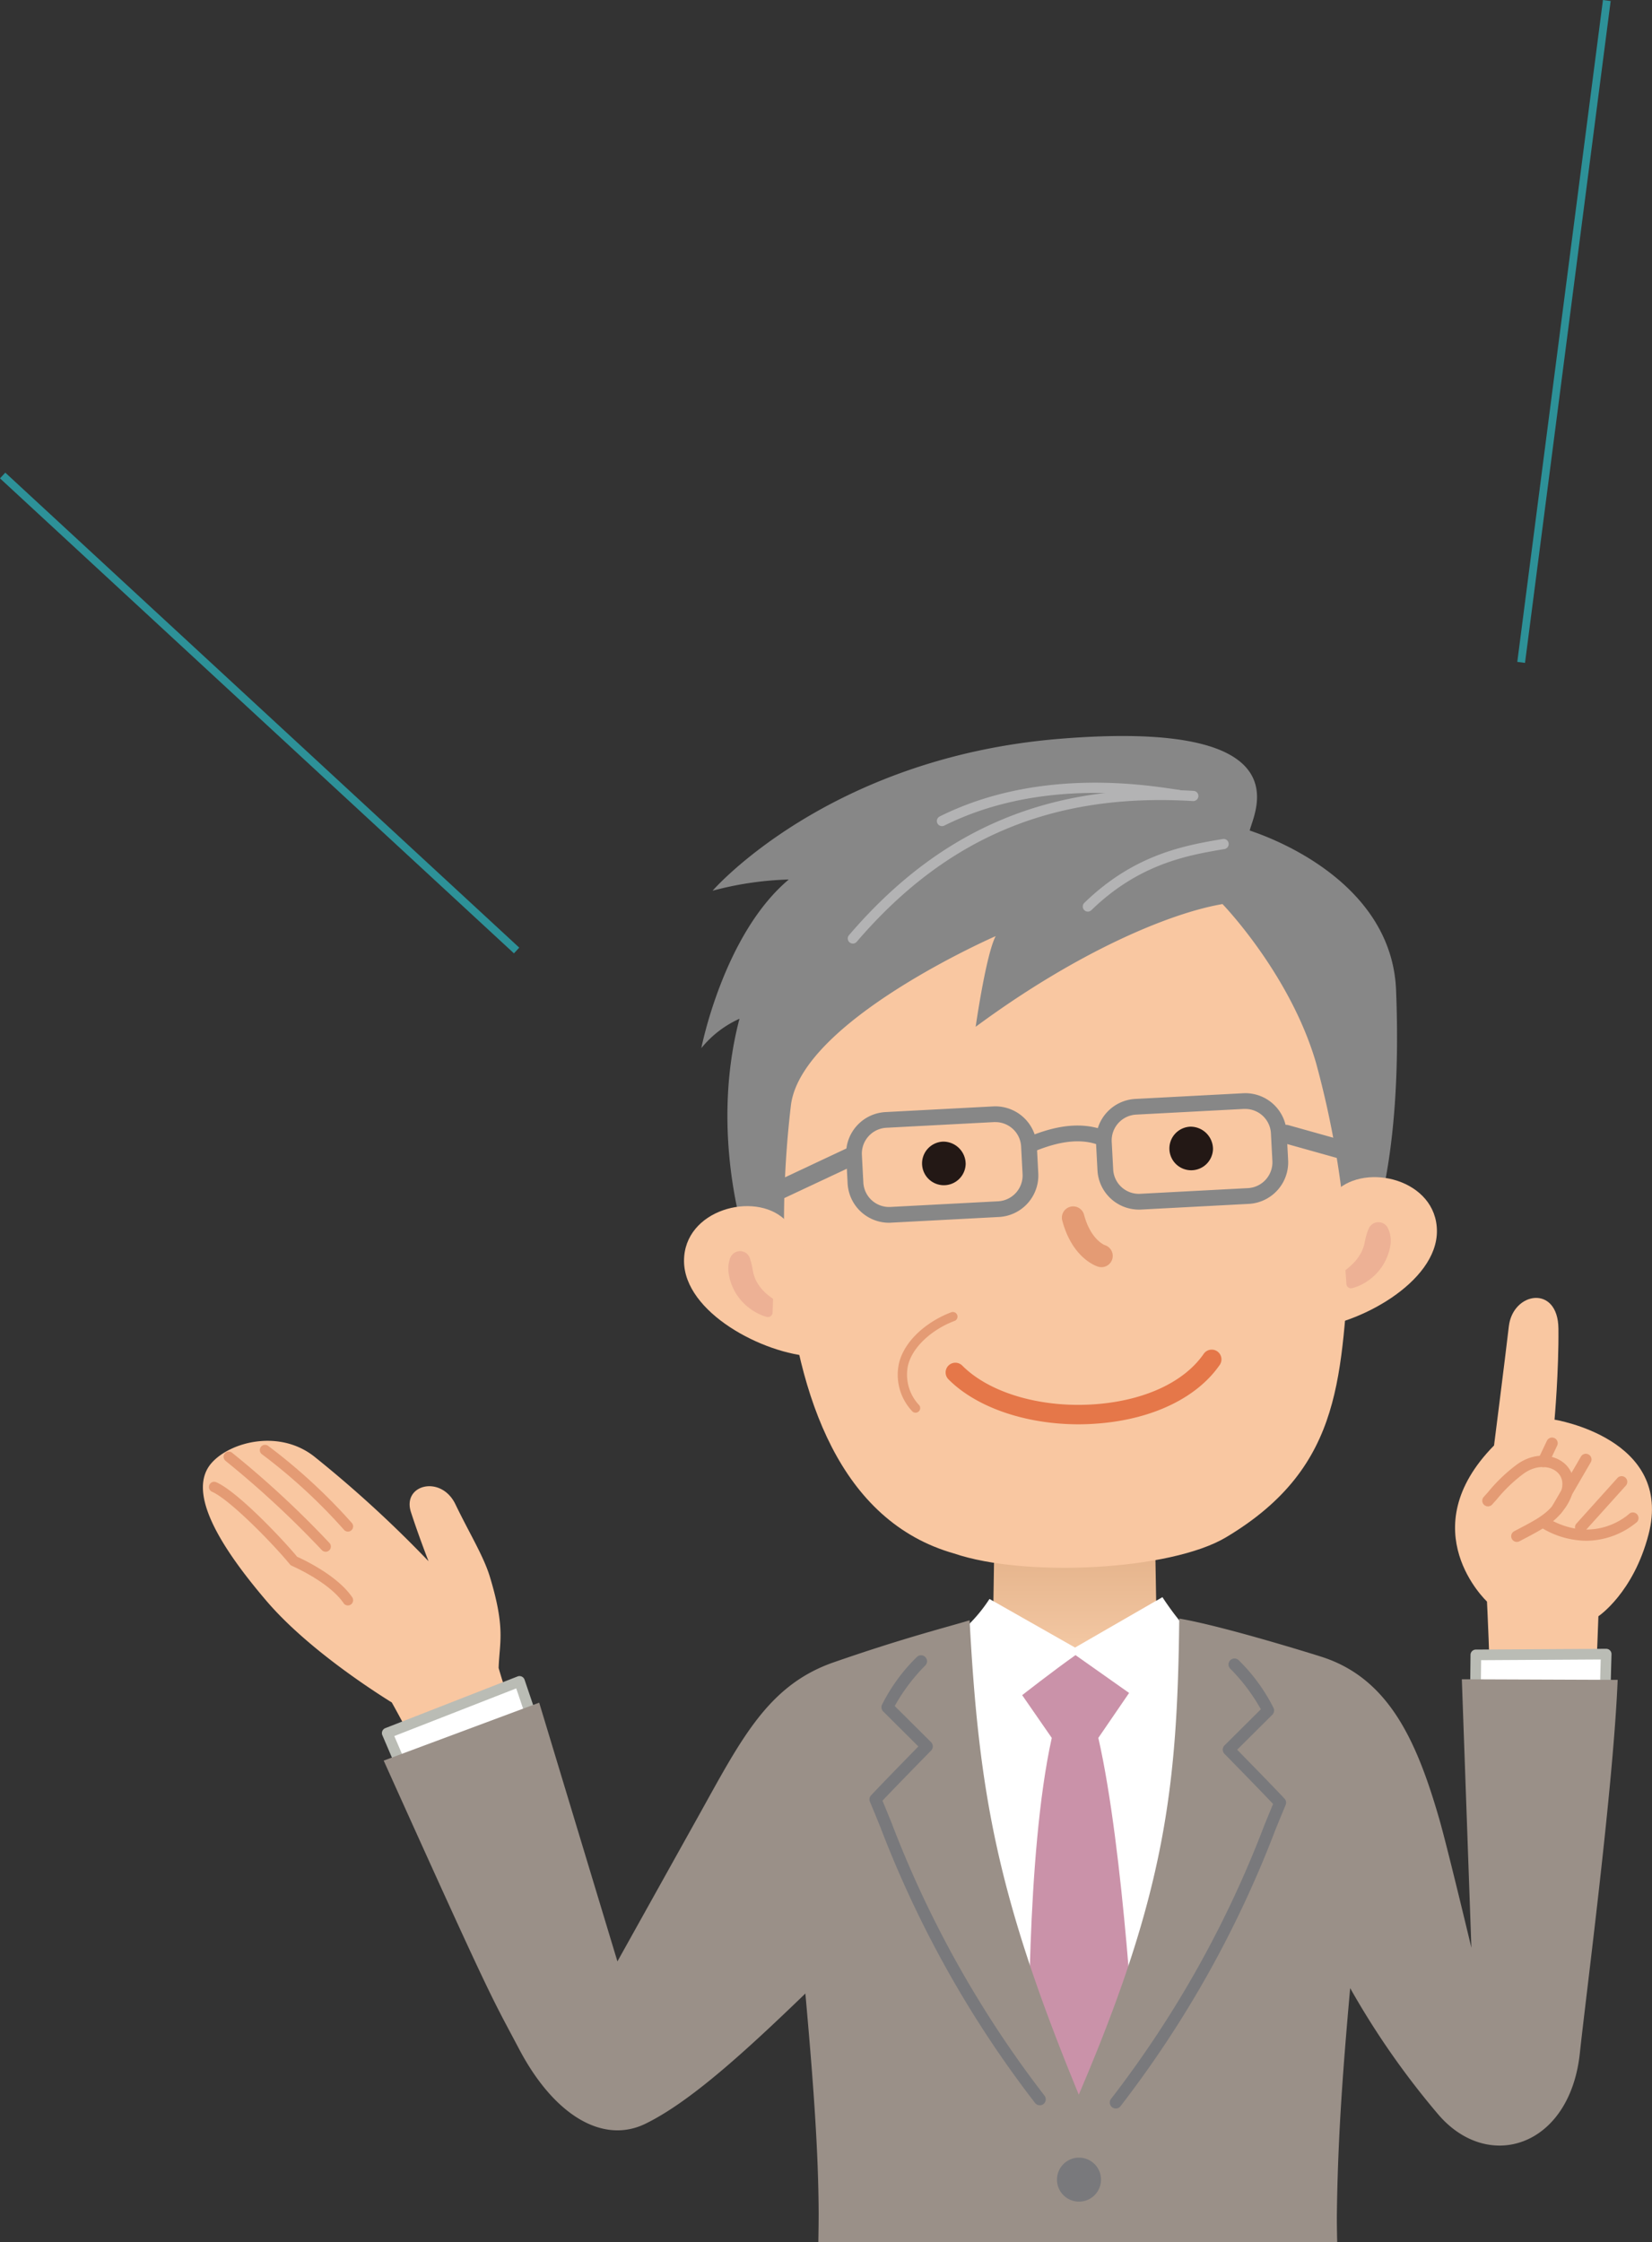
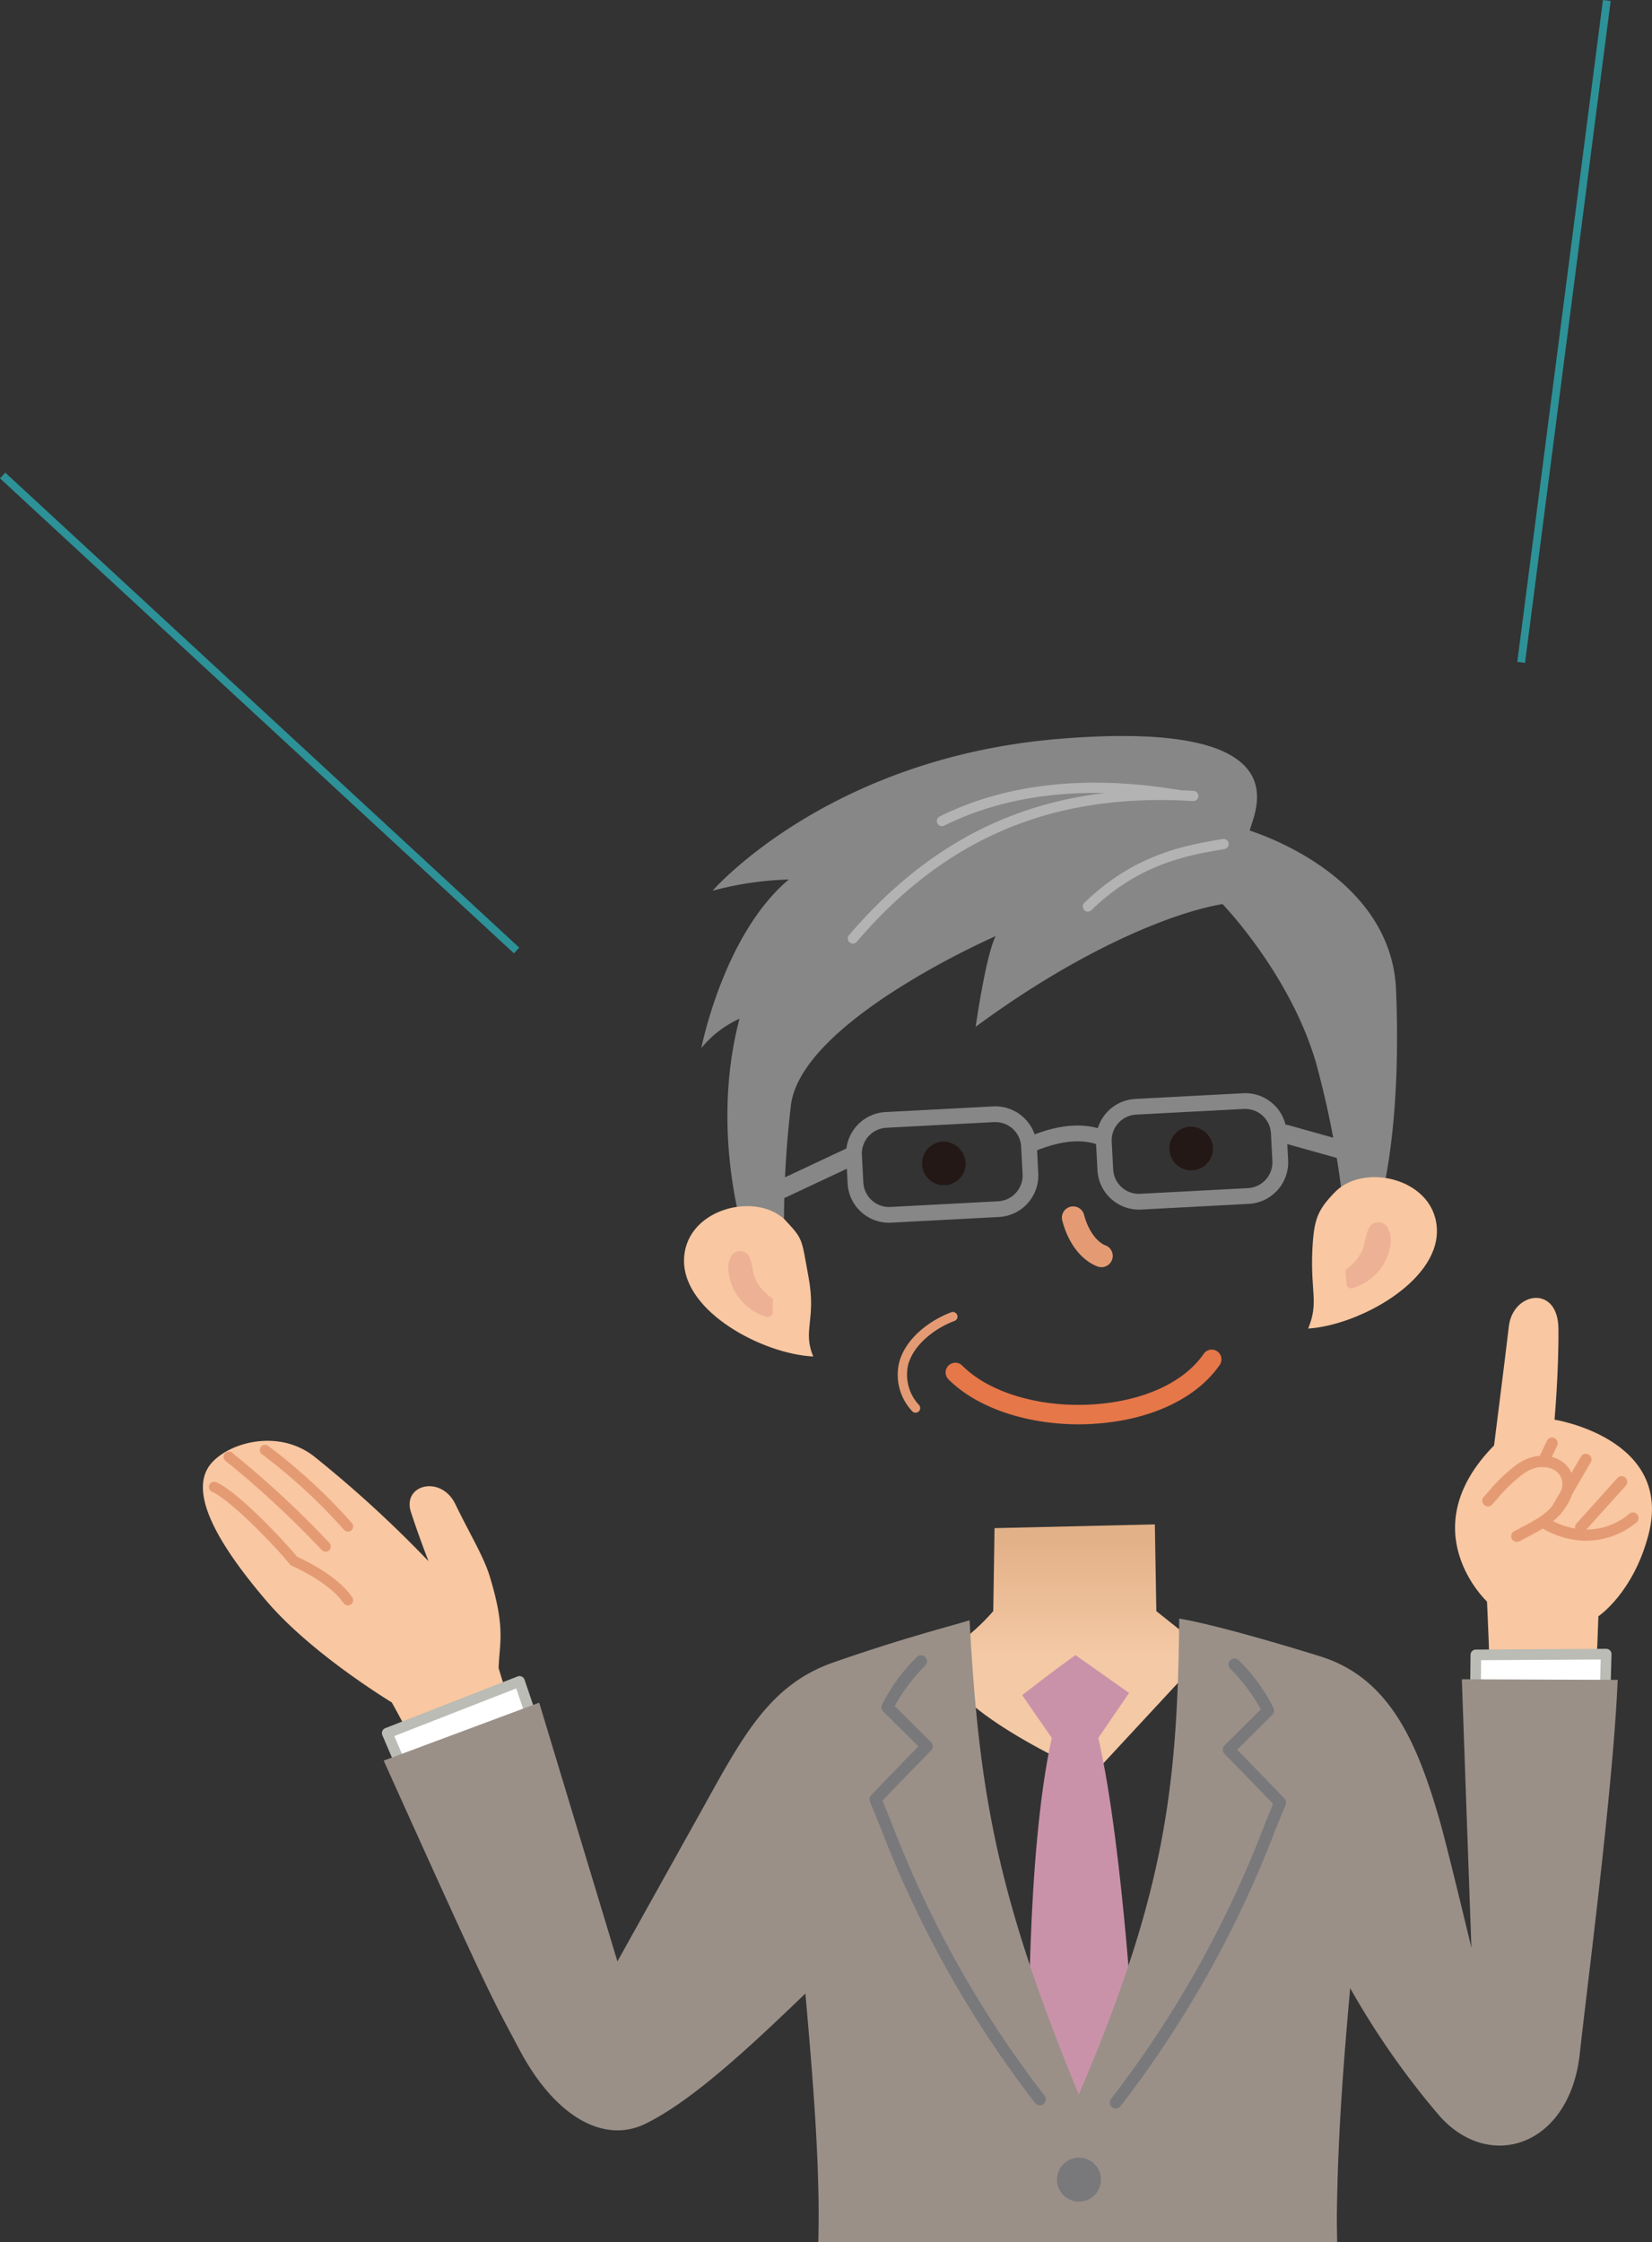
<svg xmlns="http://www.w3.org/2000/svg" width="212.142" height="287.921" viewBox="0 0 212.142 287.921">
  <rect x="0" y="0" width="212.142" height="287.921" fill="#333333" stroke="none" />
  <defs>
    <style>
      .cls-1 {
        fill: #f9c7a1;
      }

      .cls-2 {
        fill: #e49b74;
      }

      .cls-3 {
        fill: #fff;
      }

      .cls-4 {
        fill: #babcb5;
      }

      .cls-5 {
        fill: url(#linear-gradient);
      }

      .cls-6 {
        fill: #ca92a9;
      }

      .cls-7 {
        fill: #9a9088;
      }

      .cls-8 {
        fill: #79797c;
      }

      .cls-9 {
        fill: #231815;
      }

      .cls-10 {
        fill: #878787;
      }

      .cls-11 {
        fill: #edb195;
      }

      .cls-12 {
        fill: #b3b3b4;
      }

      .cls-13 {
        fill: #e57749;
      }

      .cls-14 {
        fill: none;
        stroke: #2d9198;
      }
    </style>
    <linearGradient id="linear-gradient" x1="0.5" y1="0.064" x2="0.5" y2="0.525" gradientUnits="objectBoundingBox">
      <stop offset="0" stop-color="#e3b188" />
      <stop offset="1" stop-color="#f4c9a5" />
    </linearGradient>
  </defs>
  <g id="グループ_123" data-name="グループ 123" transform="translate(-720.161 -2440.436)">
    <g id="グループ_114" data-name="グループ 114" transform="translate(746.221 2534.957)">
      <g id="グループ_101" data-name="グループ 101" transform="translate(0 72.154)">
        <g id="グループ_95" data-name="グループ 95" transform="translate(0 18.354)">
          <g id="グループ_94" data-name="グループ 94">
            <g id="グループ_93" data-name="グループ 93">
              <path id="パス_167" data-name="パス 167" class="cls-1" d="M570.825,911.153l11.652-4.986a76.124,76.124,0,0,1-3.456-9.577c.1-3.283.917-4.993-1.126-11.718-.809-2.662-2.64-5.6-4.425-9.31-1.834-3.8-6.85-2.529-5.712,1,1.027,3.172,2.263,6.32,2.263,6.32A151.164,151.164,0,0,0,555.5,869.563c-4.515-3.709-10.929-2.034-13.339.7-3.243,3.682,1.045,10.682,7.033,17.7,5.3,6.212,14.022,11.76,16.109,13.058C567.251,904.492,569.463,908.942,570.825,911.153Z" transform="translate(-541.05 -867.417)" />
              <g id="グループ_92" data-name="グループ 92" transform="translate(0.77 0.519)">
                <path id="パス_168" data-name="パス 168" class="cls-2" d="M573.426,880.055a.668.668,0,0,1-.529-.259,71.083,71.083,0,0,0-10.514-9.676.669.669,0,1,1,.8-1.074,72.733,72.733,0,0,1,10.772,9.929.669.669,0,0,1-.529,1.08Z" transform="translate(-555.579 -868.914)" />
                <path id="パス_169" data-name="パス 169" class="cls-2" d="M561.807,884.272a.668.668,0,0,1-.5-.224,124.563,124.563,0,0,0-12.344-11.442.669.669,0,1,1,.818-1.06,124.008,124.008,0,0,1,12.526,11.611.67.67,0,0,1-.5,1.115Z" transform="translate(-546.819 -870.542)" />
                <path id="パス_170" data-name="パス 170" class="cls-2" d="M561.118,898.478a.669.669,0,0,1-.555-.294c-1.838-2.714-6.6-4.777-6.649-4.8a.668.668,0,0,1-.257-.195c-1.885-2.331-7.612-8.267-9.986-9.312a.669.669,0,0,1,.539-1.225c2.815,1.239,8.7,7.521,10.385,9.568.884.4,5.2,2.434,7.077,5.211a.67.67,0,0,1-.553,1.045Z" transform="translate(-543.271 -877.852)" />
              </g>
            </g>
          </g>
        </g>
        <g id="グループ_98" data-name="グループ 98" transform="translate(160.793 0)">
          <g id="グループ_97" data-name="グループ 97">
            <path id="パス_171" data-name="パス 171" class="cls-1" d="M1023.137,855.376c-.373,10.761-.6,10.739-.791,12.2l-13.126-.416c.043-5.349-.392-13.673-.392-13.673s-9.8-9.148.908-20.044c0,0,1.414-11.119,1.9-15.3.519-4.433,6.308-5.385,6.368.287.056,5.482-.5,11.7-.5,11.7s15.286,2.414,12.068,14.759C1027.616,852.4,1023.137,855.376,1023.137,855.376Z" transform="translate(-1004.731 -814.491)" />
            <g id="グループ_96" data-name="グループ 96" transform="translate(3.479 20.271)">
              <path id="パス_172" data-name="パス 172" class="cls-2" d="M1019.221,884.014a.728.728,0,0,1-.337-1.374c2.562-1.337,3.848-2.009,4.89-3.234,1.4-1.657,1.682-3.239.745-4.231-.875-.926-2.76-1.189-4.53.146a19.564,19.564,0,0,0-3.367,3.251l-.585.655a.729.729,0,0,1-1.085-.973l.583-.652a20.9,20.9,0,0,1,3.577-3.443c2.446-1.846,5.157-1.37,6.466.015,1.157,1.224,1.583,3.489-.692,6.174-1.227,1.443-2.683,2.2-5.327,3.582A.726.726,0,0,1,1019.221,884.014Z" transform="translate(-1014.764 -872.948)" />
            </g>
            <path id="パス_173" data-name="パス 173" class="cls-2" d="M1041.967,897.517a11.178,11.178,0,0,1-5.633-1.611.728.728,0,0,1,.727-1.263c6.026,3.469,10.271-.432,10.449-.6a.729.729,0,0,1,1,1.055A10.241,10.241,0,0,1,1041.967,897.517Z" transform="translate(-1025.137 -866.327)" />
          </g>
          <path id="パス_174" data-name="パス 174" class="cls-2" d="M1049.868,887.78a.728.728,0,0,1-.541-1.215l5.274-5.859a.729.729,0,0,1,1.083.975l-5.274,5.858A.727.727,0,0,1,1049.868,887.78Z" transform="translate(-1033.74 -857.587)" />
          <path id="パス_175" data-name="パス 175" class="cls-2" d="M1040.97,880.091a.728.728,0,0,1-.629-1.094l3.762-6.475a.729.729,0,0,1,1.26.732l-3.763,6.475A.728.728,0,0,1,1040.97,880.091Z" transform="translate(-1027.928 -852.161)" />
          <path id="パス_176" data-name="パス 176" class="cls-2" d="M1036.045,870.059a.729.729,0,0,1-.658-1.042l1.106-2.327a.729.729,0,1,1,1.316.626l-1.106,2.327A.729.729,0,0,1,1036.045,870.059Z" transform="translate(-1024.71 -848.317)" />
        </g>
        <g id="グループ_99" data-name="グループ 99" transform="translate(162.72 45.065)">
          <path id="パス_177" data-name="パス 177" class="cls-3" d="M1029.057,946.419l-16.739.1-.057,5.527,16.612,1.082Z" transform="translate(-1011.578 -945.735)" />
          <path id="パス_178" data-name="パス 178" class="cls-4" d="M1027.585,952.521h-.044l-16.612-1.082a.684.684,0,0,1-.64-.69l.057-5.527a.684.684,0,0,1,.68-.677l16.739-.1h0a.684.684,0,0,1,.684.7l-.183,6.707a.684.684,0,0,1-.684.665Zm-15.921-2.406,15.257.993.145-5.29-15.359.09Z" transform="translate(-1010.289 -944.446)" />
        </g>
        <path id="パス_179" data-name="パス 179" class="cls-5" d="M822.229,898.851l-.164,10.657a28.08,28.08,0,0,1-4.8,4.359c-7.449,5.787,17.57,16.663,17.57,16.663L849.516,914.7l-6.509-5.19-.192-11.14Z" transform="translate(-720.575 -869.282)" />
-         <path id="パス_180" data-name="パス 180" class="cls-3" d="M852.168,931.549a37.787,37.787,0,0,1-5.084-6.224l-11.22,6.471-10.989-6.242A19.554,19.554,0,0,1,820.922,930c1.366,24.955,1.518,37.7,15.663,62.209C852.055,968,853.559,945.594,852.168,931.549Z" transform="translate(-723.87 -886.891)" />
        <path id="パス_181" data-name="パス 181" class="cls-6" d="M858.157,951.643l-6.884-4.859c-2.99,2.117-6.847,5.141-6.847,5.141l3.8,5.492c-3.352,15.069-2.926,41.647-2.926,41.647l5.966,12.95,7.68-12.782s-1.428-27.29-4.74-41.817Z" transform="translate(-739.223 -900.908)" />
        <g id="グループ_100" data-name="グループ 100" transform="translate(22.984 48.564)">
          <path id="パス_182" data-name="パス 182" class="cls-3" d="M609.3,963.147l16.982-6.638,2.086,6.16L611.976,969.4Z" transform="translate(-608.617 -955.825)" />
          <path id="パス_183" data-name="パス 183" class="cls-4" d="M610.687,968.8a.684.684,0,0,1-.629-.415l-2.675-6.253a.684.684,0,0,1,.38-.906l16.982-6.638a.684.684,0,0,1,.9.417l2.086,6.16a.684.684,0,0,1-.388.852l-16.393,6.731A.686.686,0,0,1,610.687,968.8Zm-1.769-6.558,2.132,4.984,15.176-6.231-1.65-4.873Z" transform="translate(-607.328 -954.536)" />
        </g>
        <path id="パス_184" data-name="パス 184" class="cls-7" d="M663.842,1009.7c0,.8-.013,2.043-.042,3.622h66.631c-.036-1.525-.052-2.76-.041-3.622.114-8.985.652-17.245,1.707-28.982a103.47,103.47,0,0,0,11.293,16.2c6.418,7.532,16.913,4.227,18.2-7.848.822-7.7,4.3-34.185,4.857-47.941l-20.011-.076,1.227,34.483s-3.1-12.983-4.118-16.511c-2.876-9.967-6.44-18.056-15.075-20.841-1.331-.431-12.876-4.009-18.324-4.925-.226,21.745-1.816,35.24-12.9,61.136-10.487-25.45-12.826-38.713-14.023-60.915-3.146.953-8.386,2.245-17.463,5.4-8.568,2.982-11.955,10.071-17.578,20.14C644.251,966.068,638,977.286,638,977.286l-10.045-33.227L607.986,951.5c14.283,31.709,13.734,30.108,17.411,37.079,4.465,8.463,10.734,12.232,16.216,9.546,5.729-2.807,12.705-9.17,20.524-16.716C663.189,993.143,663.816,1001.831,663.842,1009.7Z" transform="translate(-584.774 -892.075)" />
        <path id="パス_185" data-name="パス 185" class="cls-8" d="M857.32,1135.7a2.826,2.826,0,1,0,2.825-2.828A2.827,2.827,0,0,0,857.32,1135.7Z" transform="translate(-747.646 -1022.463)" />
        <path id="パス_186" data-name="パス 186" class="cls-8" d="M877.636,1005.839a.768.768,0,0,1-.607-1.237,137.7,137.7,0,0,0,19.666-35.088c.4-.986.784-1.926,1.145-2.786-2.178-2.294-6.2-6.394-6.245-6.438a.768.768,0,0,1,.007-1.083l4.664-4.637a23.78,23.78,0,0,0-3.929-5.216.768.768,0,1,1,1.1-1.072,22.963,22.963,0,0,1,4.467,6.134.767.767,0,0,1-.162.852l-4.517,4.491c1.259,1.286,4.43,4.53,6.077,6.279a.768.768,0,0,1,.147.827c-.412.97-.859,2.067-1.331,3.228a139.088,139.088,0,0,1-19.873,35.447A.768.768,0,0,1,877.636,1005.839Z" transform="translate(-760.415 -901.736)" />
        <path id="パス_187" data-name="パス 187" class="cls-8" d="M809.74,1004.635a.767.767,0,0,1-.609-.3,139.076,139.076,0,0,1-19.875-35.455c-.471-1.159-.917-2.253-1.328-3.221a.769.769,0,0,1,.148-.827c1.645-1.748,4.815-4.991,6.075-6.277l-4.516-4.493a.768.768,0,0,1-.162-.852,22.952,22.952,0,0,1,4.47-6.131.768.768,0,0,1,1.1,1.073,23.737,23.737,0,0,0-3.93,5.213l4.663,4.639a.769.769,0,0,1,.006,1.083c-.043.043-4.068,4.141-6.243,6.434.36.858.741,1.8,1.142,2.78a137.7,137.7,0,0,0,19.668,35.1.768.768,0,0,1-.607,1.237Z" transform="translate(-702.277 -900.95)" />
      </g>
      <g id="グループ_113" data-name="グループ 113" transform="translate(61.779 0)">
        <g id="グループ_108" data-name="グループ 108" transform="translate(0)">
          <g id="グループ_107" data-name="グループ 107">
-             <path id="パス_188" data-name="パス 188" class="cls-1" d="M821.831,702.985c-1.366,15.979-.59,27.976-16.01,37.181-7.12,4.254-25.768,5.193-34.921,2.08-14.594-4.142-20.08-20.055-21.639-36.743-.908-9.7-3.851-7.913-3.976-12.032-.763-25.223,11.571-38.23,28.668-39.551,18.95-1.467,39.448,2.855,44.261,13.241C821.959,675.242,822.034,700.643,821.831,702.985Z" transform="translate(-736.218 -637.266)" />
            <path id="パス_189" data-name="パス 189" class="cls-2" d="M864.2,788.341a1.447,1.447,0,0,1-.428-.065c-.339-.1-3.355-1.163-4.616-5.964a1.448,1.448,0,0,1,2.8-.735c.851,3.237,2.652,3.927,2.67,3.932a1.448,1.448,0,0,1-.427,2.832Z" transform="translate(-810.595 -720.131)" />
            <path id="パス_190" data-name="パス 190" class="cls-9" d="M904.569,753.959a2.8,2.8,0,1,1-2.9-2.872A2.885,2.885,0,0,1,904.569,753.959Z" transform="translate(-836.641 -700.919)" />
            <path id="パス_191" data-name="パス 191" class="cls-9" d="M812.989,759.5a2.8,2.8,0,1,1-2.893-2.874A2.878,2.878,0,0,1,812.989,759.5Z" transform="translate(-776.822 -704.538)" />
            <path id="パス_192" data-name="パス 192" class="cls-10" d="M792.535,628c-6.654,1.127-18.529,6.031-31.7,15.761,0,0,1.319-9.256,2.571-11.646,0,0-25.022,10.9-26.3,21.771a128.638,128.638,0,0,0-.833,18.645l-4.872-.923s-4.843-13.868-.894-28.881a13.36,13.36,0,0,0-4.9,3.774s2.846-14.611,11.232-21.657a42.222,42.222,0,0,0-9.786,1.441s14.778-17.068,44.551-19.506c31.909-2.616,24.818,9.721,24.429,11.779,5.995,2.009,18.3,8.134,18.789,20.494.918,22.89-3.532,32.124-3.532,32.124l-2.769.893a119.374,119.374,0,0,0-3.981-23.687C801.207,636.954,792.535,628,792.535,628Z" transform="translate(-723.385 -606.419)" />
            <g id="グループ_103" data-name="グループ 103" transform="translate(0 60.371)">
              <g id="グループ_102" data-name="グループ 102">
                <path id="パス_193" data-name="パス 193" class="cls-1" d="M732.112,782.215c-3.874-3.643-12.933-1.255-12.91,5.347s10.15,11.944,16.6,12.261c-1.41-3.339.4-4.684-.6-10.142C734.258,784.581,734.568,784.849,732.112,782.215Z" transform="translate(-719.202 -780.511)" />
              </g>
              <path id="パス_194" data-name="パス 194" class="cls-11" d="M738.357,798.107c.033.084.053.178.077.252s.042.124.063.194c.038.14.067.274.1.4.059.261.1.511.145.756a4.689,4.689,0,0,0,.479,1.389,5.531,5.531,0,0,0,.908,1.223,6.857,6.857,0,0,0,.6.54c.107.082.214.171.323.246l.163.115c.041.034.121.078.119.089l-.062,1.751a.6.6,0,0,1-.627.586.647.647,0,0,1-.165-.03l-.341-.11c-.1-.034-.2-.07-.289-.11-.186-.077-.373-.161-.551-.256a6.968,6.968,0,0,1-1.025-.651,6.837,6.837,0,0,1-2.6-4.206,4.385,4.385,0,0,1-.069-1.244,3.973,3.973,0,0,1,.1-.6c.027-.1.059-.209.093-.309a1.744,1.744,0,0,1,.12-.249,1.338,1.338,0,0,1,1.814-.536,1.322,1.322,0,0,1,.617.718Z" transform="translate(-729.899 -791.403)" />
            </g>
            <g id="グループ_105" data-name="グループ 105" transform="translate(80.147 56.646)">
              <g id="グループ_104" data-name="グループ 104">
                <path id="パス_195" data-name="パス 195" class="cls-1" d="M953.911,771.552c3.862-3.7,12.927-1.462,12.949,5.142.025,6.587-10.094,12.106-16.536,12.526,1.393-3.36.279-4.652.544-10.152C951.062,775.158,951.524,773.96,953.911,771.552Z" transform="translate(-950.324 -769.771)" />
              </g>
              <path id="パス_196" data-name="パス 196" class="cls-11" d="M969.547,787.158a3.657,3.657,0,0,1,.341,2.426,6.836,6.836,0,0,1-2.629,4.252,6.87,6.87,0,0,1-1.037.648,5.745,5.745,0,0,1-.559.251c-.1.039-.193.072-.294.106l-.341.1a.593.593,0,0,1-.74-.391.707.707,0,0,1-.024-.13l-.124-1.773c0-.016.075-.063.118-.1l.155-.126c.107-.084.206-.175.312-.263.2-.181.394-.373.574-.566a5.88,5.88,0,0,0,.871-1.239,4.9,4.9,0,0,0,.461-1.371,7.856,7.856,0,0,1,.463-1.6l.031-.071a1.355,1.355,0,0,1,2.421-.162Z" transform="translate(-959.35 -780.689)" />
            </g>
            <path id="パス_197" data-name="パス 197" class="cls-12" d="M867.52,653.871a.654.654,0,0,1-.456-1.123c6.467-6.288,13-7.392,17.777-8.2a.654.654,0,0,1,.217,1.29c-4.6.777-10.907,1.841-17.083,7.845A.651.651,0,0,1,867.52,653.871Z" transform="translate(-815.66 -631.322)" />
            <g id="グループ_106" data-name="グループ 106" transform="translate(21.03 5.991)">
              <path id="パス_198" data-name="パス 198" class="cls-12" d="M780.5,646.094a.654.654,0,0,1-.5-1.079c11.785-13.757,25.843-19.646,44.256-18.529a.654.654,0,0,1,.613.693.662.662,0,0,1-.692.613c-17.963-1.09-31.688,4.655-43.184,18.074A.653.653,0,0,1,780.5,646.094Z" transform="translate(-779.846 -625.431)" />
              <path id="パス_199" data-name="パス 199" class="cls-12" d="M813.481,629.275a.654.654,0,0,1-.293-1.239c12.307-6.143,25.656-4.166,30.043-3.518.266.04.5.074.707.1a.654.654,0,0,1-.182,1.3c-.207-.029-.447-.065-.717-.1-4.285-.634-17.329-2.565-29.266,3.394A.654.654,0,0,1,813.481,629.275Z" transform="translate(-801.39 -623.695)" />
            </g>
            <path id="パス_200" data-name="パス 200" class="cls-10" d="M784.74,758.511a5.332,5.332,0,0,1-5.325-5.054l-.188-3.552a5.346,5.346,0,0,1,5.046-5.607l13.833-.728a5.339,5.339,0,0,1,5.607,5.044l.186,3.556a5.339,5.339,0,0,1-5.043,5.6l-13.836.728C784.927,758.509,784.833,758.511,784.74,758.511Zm13.648-12.926c-.058,0-.117,0-.175,0l-13.832.728a3.324,3.324,0,0,0-3.134,3.482l.188,3.552a3.315,3.315,0,0,0,3.481,3.135l13.836-.728a3.319,3.319,0,0,0,3.13-3.479l-.186-3.556A3.314,3.314,0,0,0,798.388,745.585Z" transform="translate(-758.407 -696.005)" />
            <path id="パス_201" data-name="パス 201" class="cls-10" d="M877.263,753.638a5.332,5.332,0,0,1-5.325-5.052l-.188-3.554a5.34,5.34,0,0,1,5.044-5.606l13.836-.729a5.32,5.32,0,0,1,5.605,5.046l.187,3.553a5.345,5.345,0,0,1-5.046,5.607l-13.831.729Q877.4,753.639,877.263,753.638Zm13.648-12.928c-.058,0-.116,0-.174,0l-13.836.729a3.317,3.317,0,0,0-3.133,3.482l.188,3.554a3.3,3.3,0,0,0,3.482,3.133l13.832-.729A3.325,3.325,0,0,0,894.4,747.4l-.187-3.554A3.308,3.308,0,0,0,890.911,740.711Z" transform="translate(-818.845 -692.821)" />
            <path id="パス_202" data-name="パス 202" class="cls-10" d="M845.746,754.083a1.011,1.011,0,0,1-.37-1.952c1.927-.757,5.935-2.332,9.809-.849a1.011,1.011,0,1,1-.723,1.888c-3.143-1.2-6.658.179-8.347.842A1.008,1.008,0,0,1,845.746,754.083Z" transform="translate(-801.203 -700.647)" />
            <path id="パス_203" data-name="パス 203" class="cls-10" d="M947.59,754.944a1.183,1.183,0,0,1-.321-.044l-7.719-2.163a1.189,1.189,0,0,1,.642-2.29l7.719,2.163a1.189,1.189,0,0,1-.32,2.334Z" transform="translate(-862.572 -700.473)" />
            <path id="パス_204" data-name="パス 204" class="cls-10" d="M752.991,765.2a1.189,1.189,0,0,1-.506-2.266l9.058-4.254a1.189,1.189,0,1,1,1.011,2.152l-9.058,4.254A1.181,1.181,0,0,1,752.991,765.2Z" transform="translate(-740.496 -705.804)" />
          </g>
          <path id="パス_205" data-name="パス 205" class="cls-2" d="M800.588,832.651a.594.594,0,0,1-.463-.222,6.822,6.822,0,0,1-1.63-6.284c.887-3.222,4.15-5.456,6.675-6.391a.594.594,0,1,1,.412,1.115c-2.439.9-5.222,2.983-5.941,5.592a5.7,5.7,0,0,0,1.408,5.222.595.595,0,0,1-.462.968Z" transform="translate(-770.852 -745.751)" />
        </g>
        <g id="グループ_112" data-name="グループ 112" transform="translate(33.594 78.8)">
          <g id="グループ_111" data-name="グループ 111">
            <g id="グループ_110" data-name="グループ 110">
              <g id="グループ_109" data-name="グループ 109">
                <path id="パス_206" data-name="パス 206" class="cls-13" d="M833.151,843.246c-6.755,0-13.109-2.153-16.71-5.778a1.25,1.25,0,0,1,1.774-1.762c3.6,3.62,10.477,5.554,17.53,4.925,6.115-.545,11.026-2.89,13.474-6.435a1.25,1.25,0,1,1,2.058,1.421c-2.872,4.158-8.452,6.894-15.309,7.5C835.025,843.2,834.084,843.246,833.151,843.246Z" transform="translate(-816.078 -833.656)" />
              </g>
            </g>
          </g>
        </g>
      </g>
    </g>
    <line id="線_7" data-name="線 7" class="cls-14" x2="66" y2="61" transform="translate(720.5 2501.5)" />
    <line id="線_8" data-name="線 8" class="cls-14" x1="11" y2="85" transform="translate(915.5 2440.5)" />
  </g>
</svg>